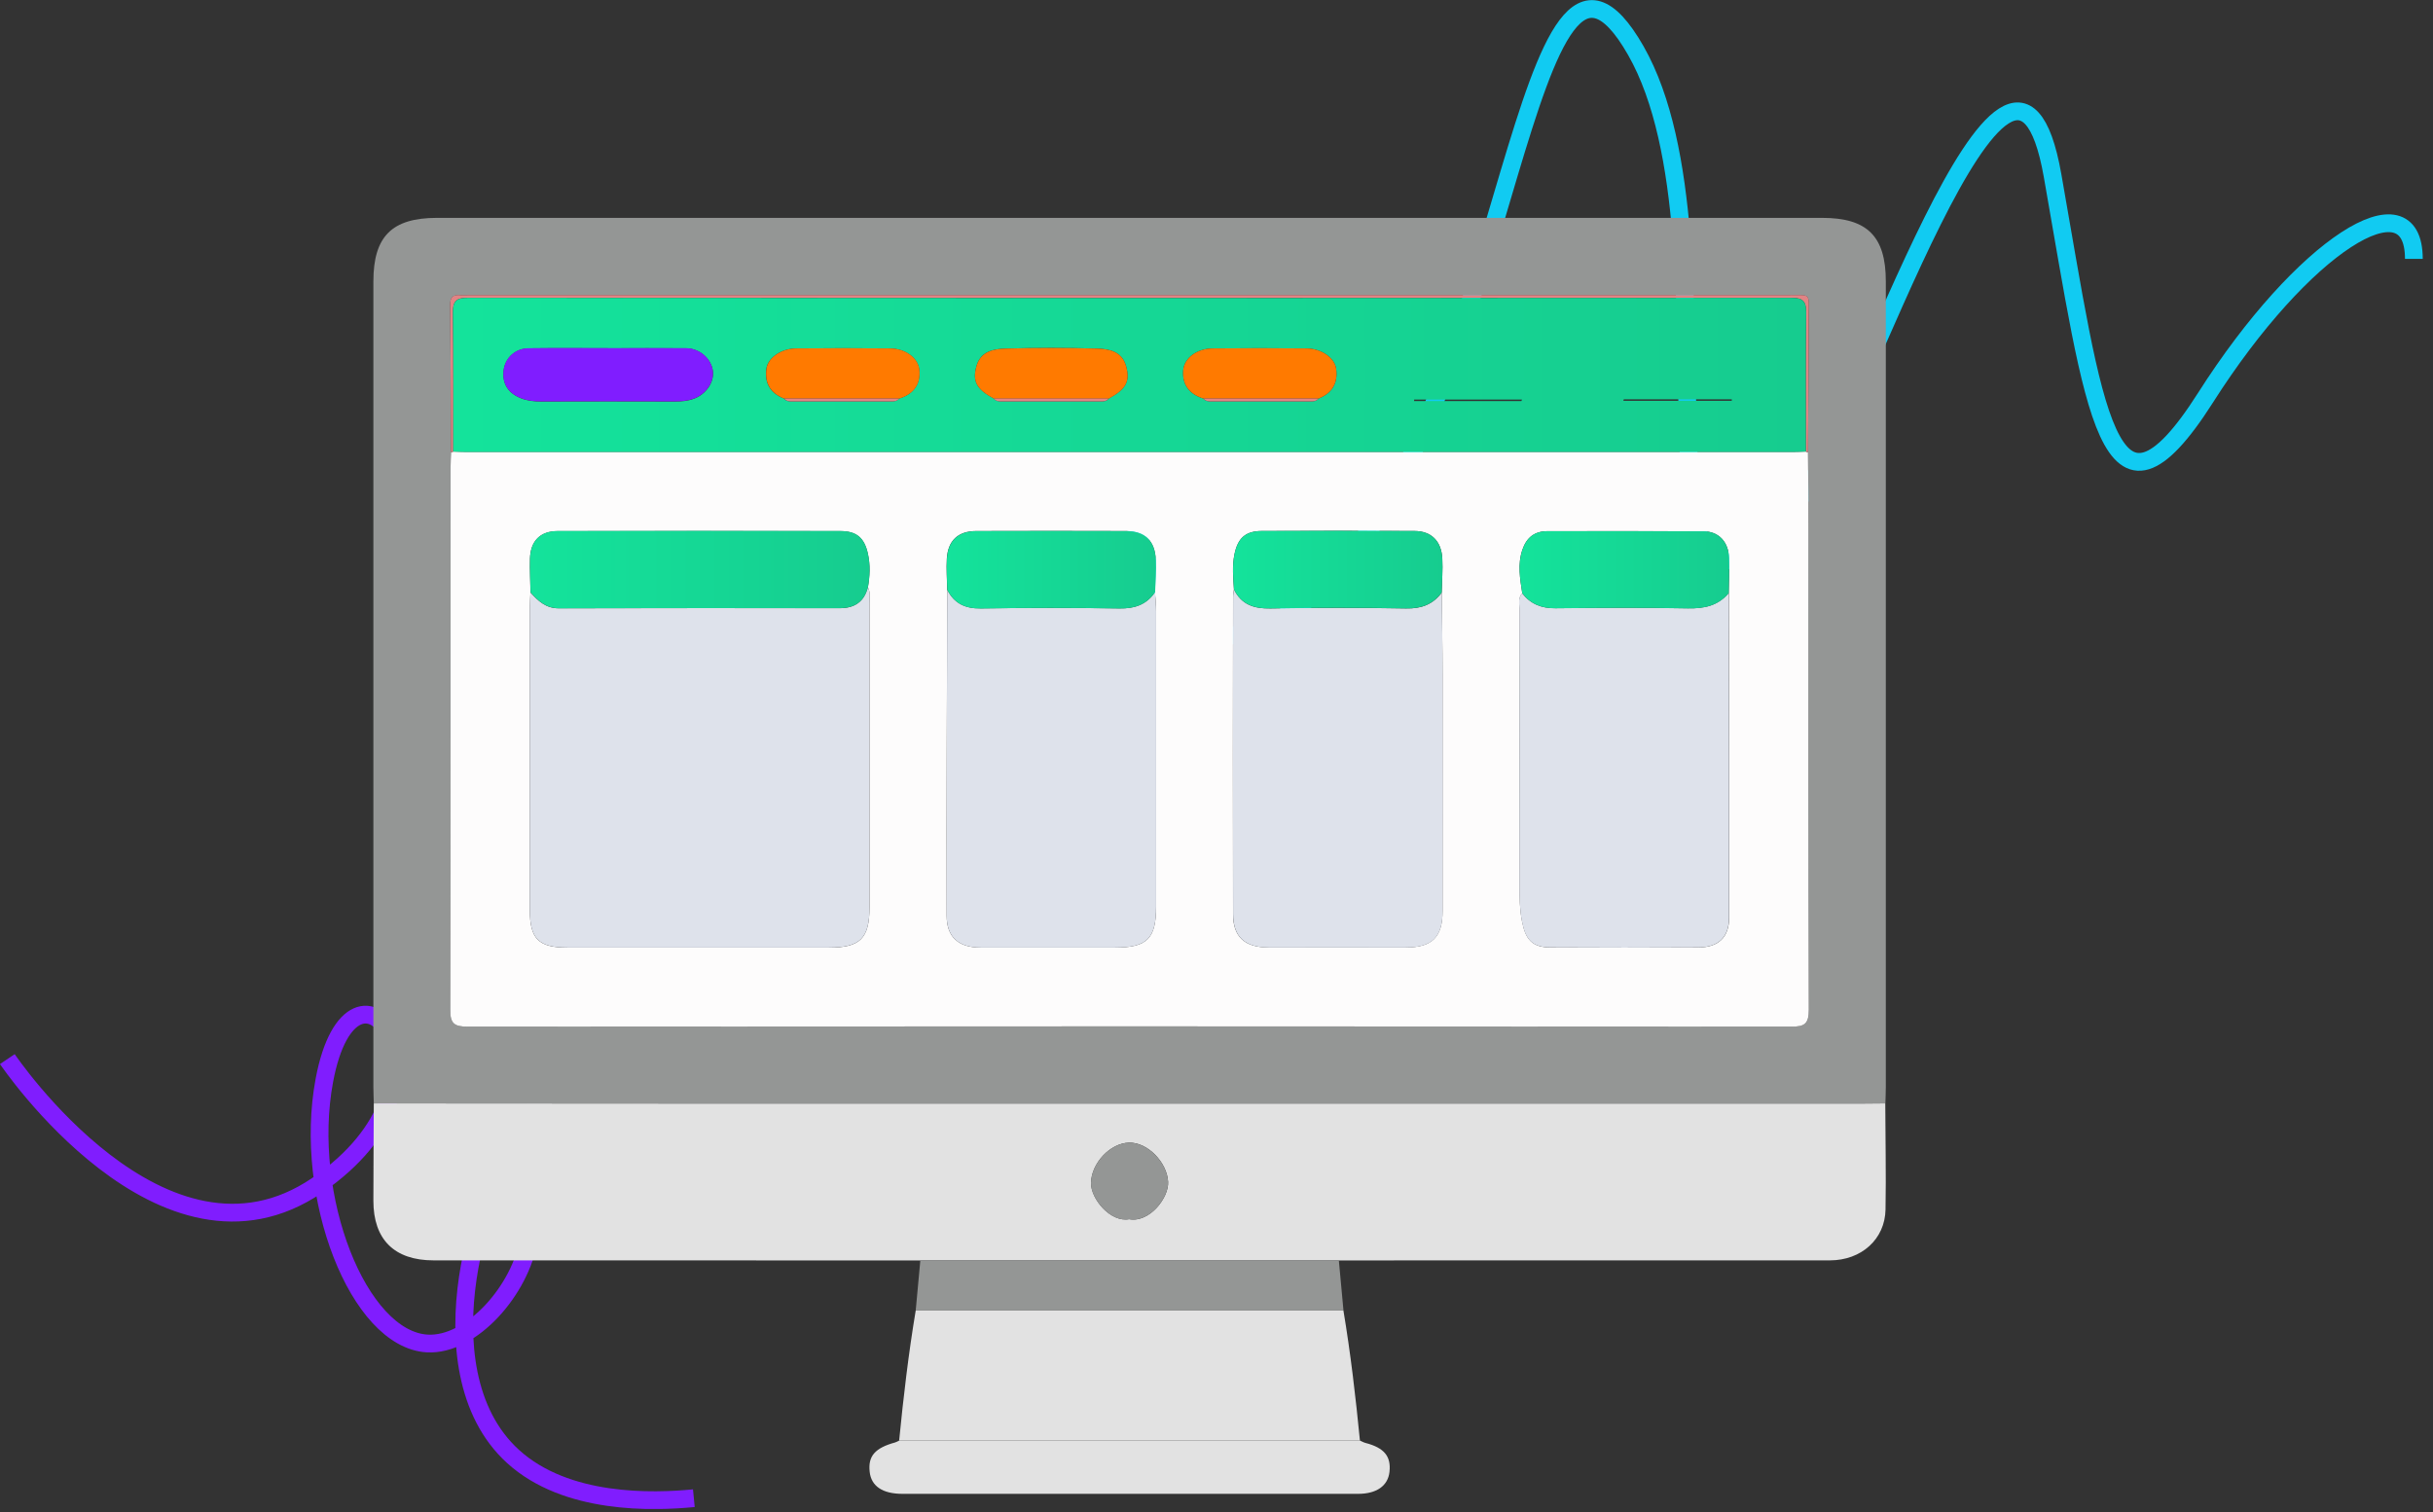
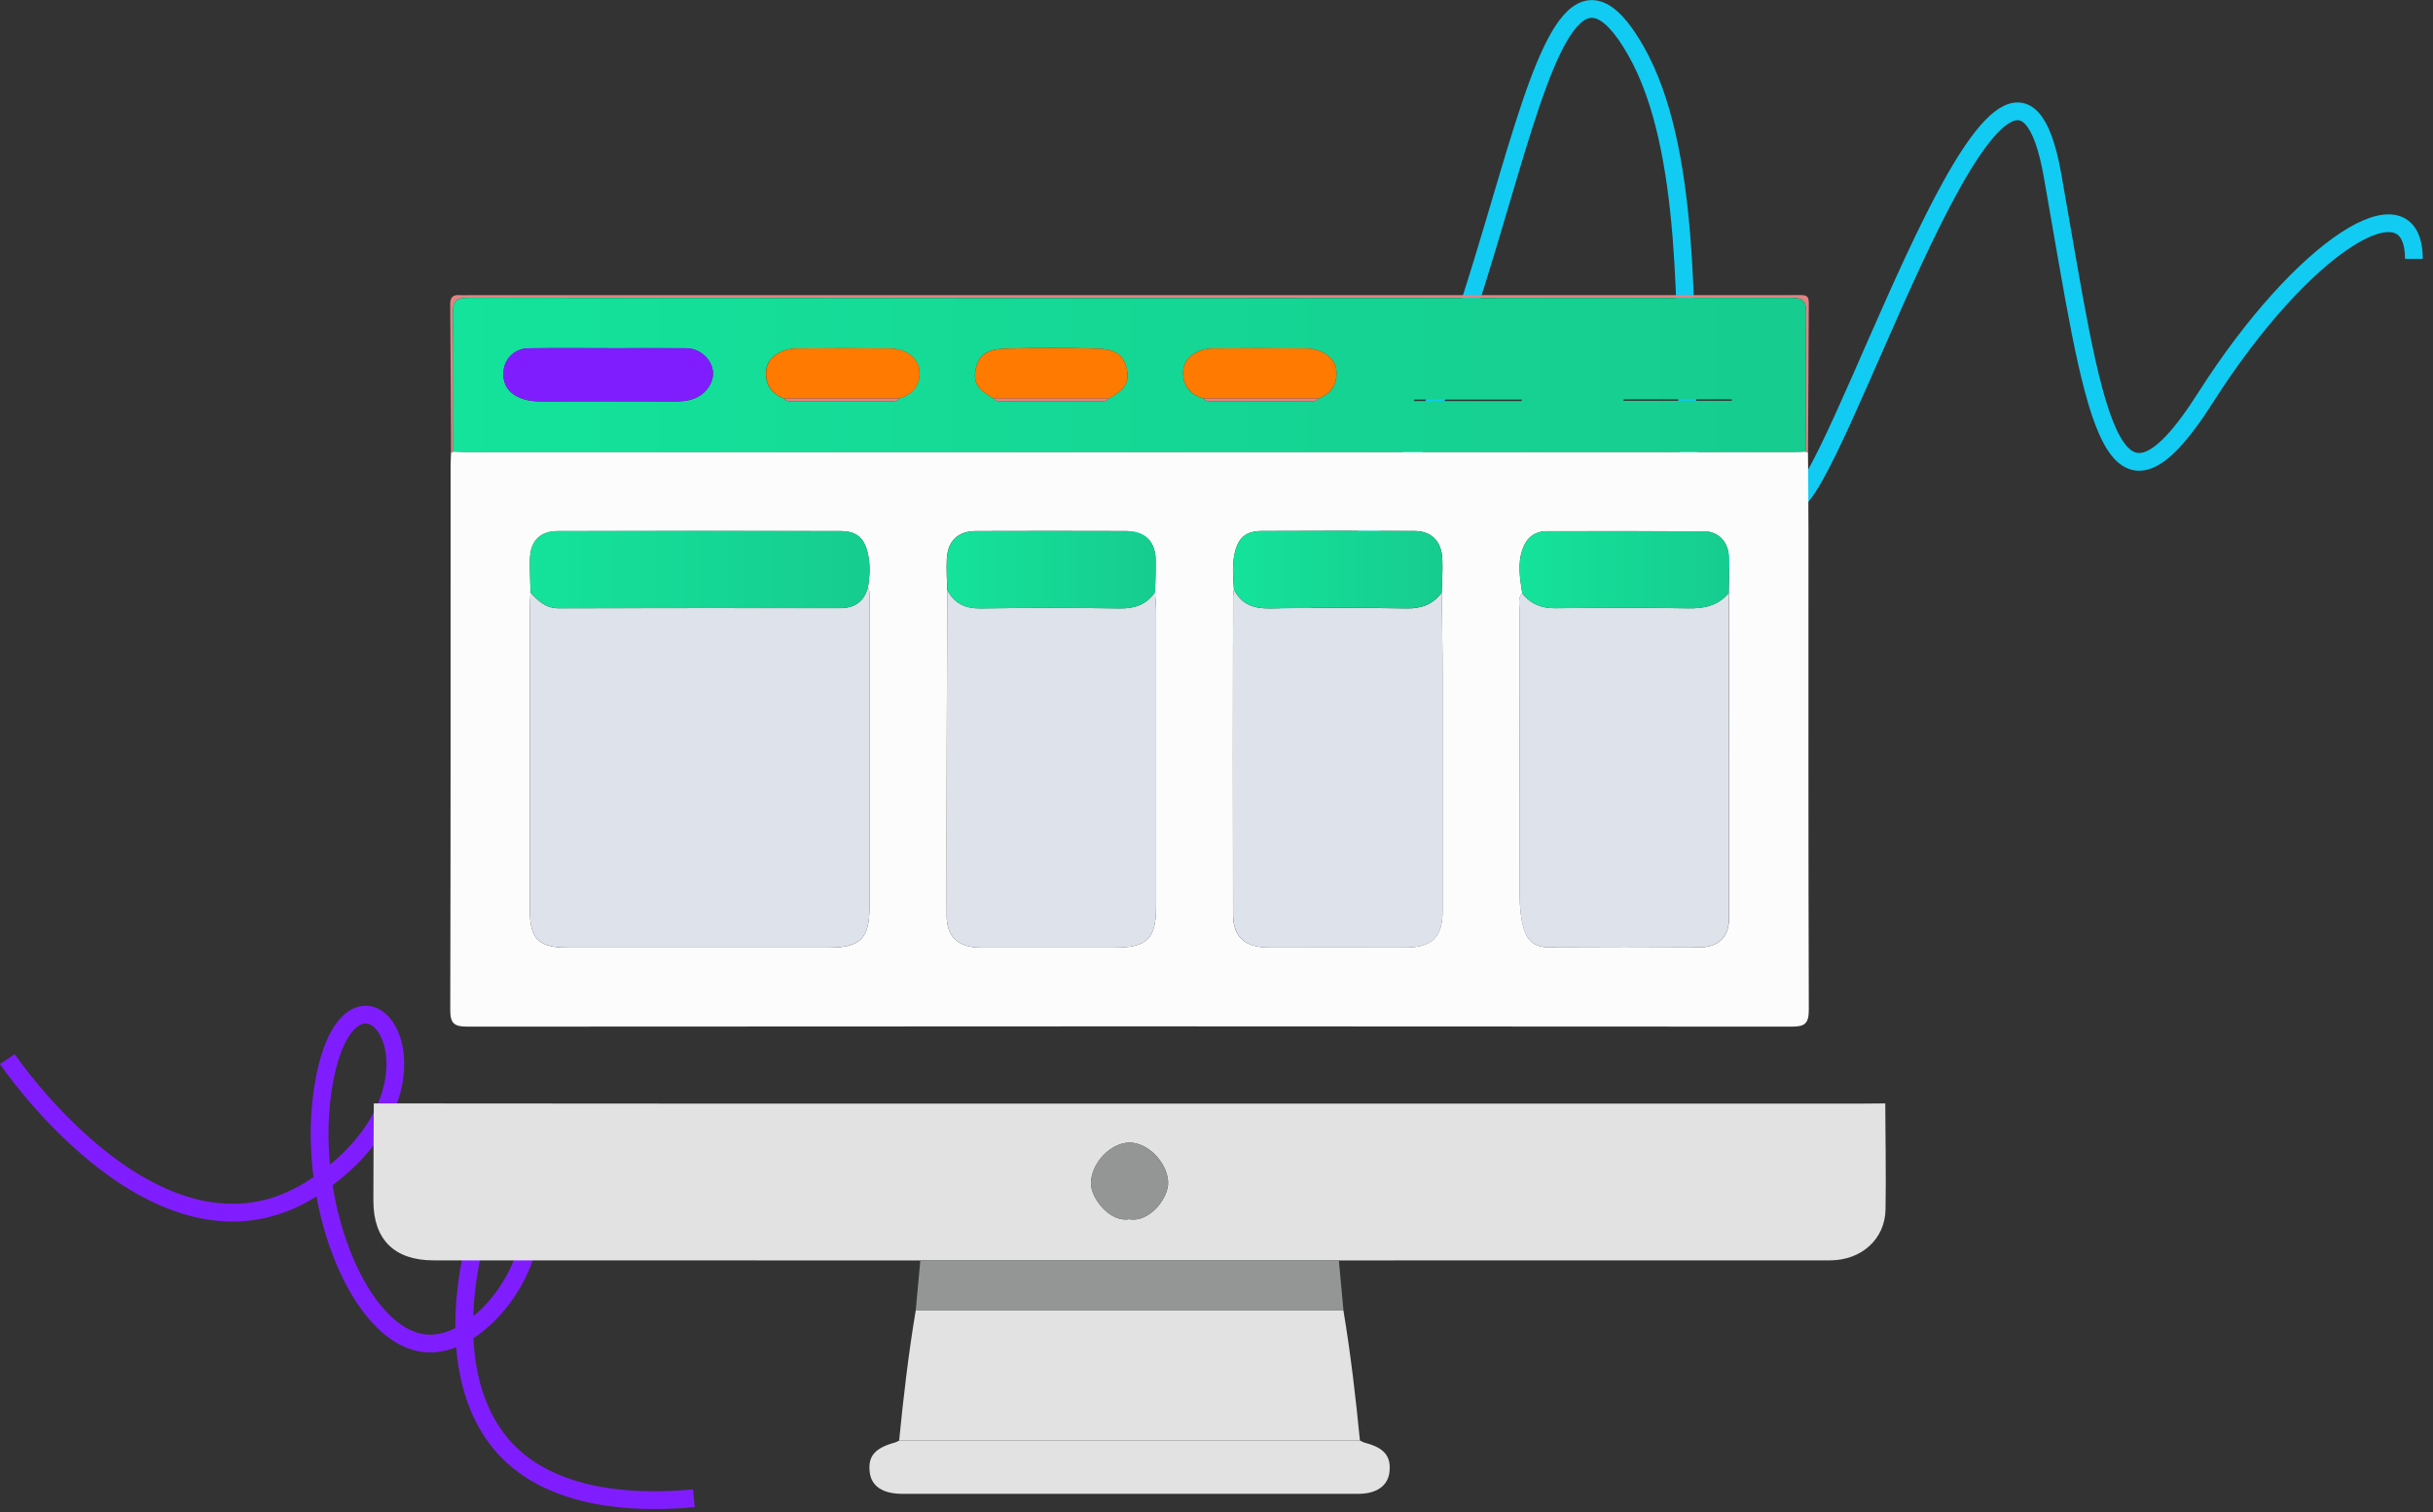
<svg xmlns="http://www.w3.org/2000/svg" width="148" height="92" viewBox="0 0 148 92" fill="none">
  <rect x="0" y="0" width="148" height="92" fill="#333333" stroke="none" />
  <g clip-path="url(#clip0_621_2350)">
    <path d="M0.447 64.441C0.447 64.441 9.922 78.503 19.29 72.124C28.74 65.687 21.493 56.287 19.729 65.744C18.411 72.804 21.802 81.494 25.982 81.743C28.678 81.901 31.681 78.478 32.178 75.374C32.509 73.315 31.811 70.946 31.188 70.943C29.762 70.932 25.323 83.248 31.202 88.612C34.449 91.574 39.723 91.398 42.207 91.157" stroke="#801DFE" stroke-width="1.08" stroke-miterlimit="10" />
    <path d="M68.231 27.586C68.231 27.586 69.922 46.18 80.91 35.193C91.897 24.206 92.743 -8.76 99.504 3.074C106.264 14.907 97.841 44.88 109.645 30.12C113.025 25.894 122.324 -3.687 124.858 10.68C127.393 25.048 128.239 33.501 134.157 24.206C140.072 14.907 146.836 10.68 146.836 15.753" stroke="#11CBF2" stroke-width="1.08" stroke-miterlimit="10" />
-     <path d="M22.738 67.137C22.731 66.809 22.713 66.478 22.713 66.151C22.713 49.807 22.713 33.463 22.713 17.122C22.713 14.386 23.84 13.256 26.583 13.256C54.67 13.256 82.757 13.256 110.845 13.256C113.588 13.256 114.715 14.383 114.715 17.119C114.715 33.463 114.715 49.807 114.715 66.147C114.715 66.475 114.697 66.806 114.689 67.133C114.272 67.133 113.851 67.144 113.433 67.144C89.129 67.144 64.826 67.144 40.522 67.144C34.596 67.144 28.671 67.137 22.745 67.133L22.738 67.137ZM27.44 27.501C27.429 27.8 27.411 28.099 27.411 28.398C27.411 39.41 27.418 50.422 27.389 61.431C27.389 62.266 27.62 62.468 28.433 62.464C55.286 62.443 82.135 62.443 108.987 62.464C109.804 62.464 110.035 62.266 110.031 61.431C109.999 51.708 110.013 41.98 110.009 32.257C110.009 30.673 109.991 29.085 109.981 27.501C109.999 24.718 110.02 21.936 110.027 19.153C110.027 17.81 110.164 17.961 108.825 17.961C82.084 17.961 55.34 17.961 28.599 17.961C28.39 17.961 28.178 17.976 27.969 17.961C27.548 17.929 27.382 18.102 27.386 18.53C27.411 21.521 27.422 24.513 27.44 27.505V27.501Z" fill="#949695" />
    <path d="M22.738 67.136C28.664 67.136 34.589 67.147 40.515 67.147C64.819 67.147 89.122 67.147 113.426 67.147C113.843 67.147 114.265 67.14 114.682 67.136C114.689 69.289 114.736 71.442 114.697 73.591C114.664 75.402 113.228 76.684 111.313 76.687C104.674 76.694 98.036 76.687 91.397 76.687C88.078 76.687 84.759 76.687 81.44 76.691C72.954 76.691 64.469 76.691 55.98 76.691C46.113 76.691 36.245 76.691 26.378 76.687C23.991 76.687 22.709 75.42 22.713 73.051C22.713 71.078 22.731 69.106 22.738 67.133V67.136ZM68.696 74.182C69.93 74.405 71.111 72.871 71.057 71.903C70.993 70.726 69.812 69.494 68.681 69.523C67.522 69.552 66.392 70.783 66.367 71.96C66.345 72.954 67.569 74.401 68.699 74.178L68.696 74.182Z" fill="#E2E2E2" />
    <path d="M81.721 79.738C82.16 82.363 82.466 85.005 82.725 87.651H54.695C54.955 85.005 55.264 82.363 55.703 79.738C64.376 79.738 73.048 79.738 81.721 79.738Z" fill="#E2E2E2" />
    <path d="M54.699 87.652H82.729C82.837 87.699 82.945 87.764 83.056 87.793C84.198 88.088 84.63 88.606 84.522 89.56C84.428 90.406 83.737 90.892 82.617 90.892C73.376 90.892 64.135 90.892 54.897 90.892C53.691 90.892 53 90.428 52.903 89.557C52.795 88.592 53.223 88.102 54.454 87.764C54.541 87.739 54.616 87.688 54.699 87.652Z" fill="#E2E2E2" />
    <path d="M81.72 79.737C73.048 79.737 64.376 79.737 55.703 79.737C55.797 78.722 55.89 77.707 55.984 76.695C64.469 76.695 72.954 76.695 81.443 76.695C81.537 77.71 81.63 78.726 81.724 79.737H81.72Z" fill="#949695" />
    <path d="M109.98 27.502C109.991 29.086 110.009 30.673 110.009 32.257C110.009 41.981 109.998 51.708 110.03 61.432C110.03 62.267 109.8 62.469 108.986 62.465C82.134 62.443 55.285 62.443 28.433 62.465C27.619 62.465 27.385 62.267 27.389 61.432C27.418 50.419 27.407 39.407 27.41 28.398C27.41 28.099 27.428 27.801 27.439 27.502L27.508 27.509L27.569 27.477C27.839 27.484 28.109 27.498 28.375 27.498C55.264 27.498 82.156 27.498 109.044 27.498C109.314 27.498 109.584 27.484 109.85 27.477L109.912 27.509L109.98 27.502ZM70.257 36.037C70.275 35.382 70.329 34.723 70.304 34.072C70.261 32.913 69.649 32.315 68.508 32.311C65.462 32.301 62.417 32.301 59.371 32.311C58.27 32.315 57.661 32.895 57.593 34C57.557 34.623 57.607 35.253 57.618 35.879C57.603 42.492 57.571 49.105 57.586 55.722C57.586 57.025 58.324 57.655 59.648 57.655C62.373 57.663 65.099 57.655 67.824 57.655C69.779 57.655 70.326 57.112 70.326 55.157C70.326 49.17 70.326 43.183 70.326 37.197C70.326 36.808 70.283 36.423 70.261 36.034L70.257 36.037ZM75.06 35.865C75.042 36.012 75.006 36.16 75.006 36.307C75.002 42.744 74.992 49.177 75.006 55.614C75.006 57.004 75.719 57.645 77.162 57.648C79.949 57.659 82.731 57.652 85.518 57.648C87.116 57.648 87.75 57.018 87.75 55.434C87.75 50.646 87.754 45.855 87.75 41.067C87.75 39.393 87.718 37.715 87.7 36.041C87.714 35.357 87.772 34.669 87.736 33.985C87.681 32.923 87.07 32.311 86.047 32.308C82.944 32.293 79.841 32.29 76.741 32.308C75.762 32.311 75.294 32.743 75.092 33.723C74.945 34.432 75.013 35.145 75.06 35.861V35.865ZM105.16 36.088C105.167 35.371 105.203 34.655 105.178 33.939C105.142 32.967 104.548 32.333 103.63 32.326C100.465 32.308 97.297 32.319 94.133 32.319C93.341 32.319 92.858 32.711 92.606 33.449C92.304 34.335 92.466 35.213 92.599 36.099C92.315 36.405 92.441 36.783 92.441 37.128C92.433 42.694 92.433 48.259 92.437 53.825C92.437 54.57 92.437 55.308 92.585 56.053C92.801 57.184 93.215 57.645 94.334 57.648C97.326 57.663 100.321 57.666 103.316 57.648C104.533 57.641 105.181 57.029 105.185 55.837C105.196 49.253 105.178 42.672 105.17 36.088H105.16ZM52.794 35.739C52.913 35.058 52.945 34.378 52.794 33.697C52.581 32.733 52.114 32.315 51.116 32.315C45.382 32.304 39.647 32.304 33.912 32.315C32.857 32.315 32.267 32.923 32.238 33.993C32.22 34.677 32.26 35.364 32.27 36.052C32.256 36.379 32.231 36.711 32.231 37.038C32.231 43.144 32.231 49.253 32.231 55.359C32.231 57.13 32.756 57.655 34.524 57.659C39.823 57.659 45.126 57.659 50.425 57.659C52.322 57.659 52.888 57.101 52.891 55.211C52.891 49.044 52.891 42.877 52.891 36.711C52.891 36.387 52.963 36.048 52.794 35.742V35.739Z" fill="#FDFCFC" />
    <path d="M27.568 27.474L27.507 27.507L27.439 27.5C27.424 24.508 27.41 21.516 27.385 18.525C27.381 18.096 27.547 17.924 27.968 17.956C28.177 17.974 28.386 17.956 28.598 17.956C55.339 17.956 82.083 17.956 108.824 17.956C110.167 17.956 110.03 17.808 110.026 19.148C110.019 21.93 109.998 24.713 109.98 27.496L109.911 27.503L109.85 27.471C109.85 24.656 109.828 21.844 109.868 19.029C109.879 18.316 109.663 18.118 108.957 18.118C82.126 18.136 55.292 18.136 28.461 18.118C27.752 18.118 27.54 18.316 27.55 19.029C27.59 21.844 27.568 24.656 27.568 27.471V27.474Z" fill="#E18384" />
    <path d="M68.696 74.181C67.57 74.404 66.342 72.957 66.364 71.963C66.389 70.786 67.519 69.555 68.678 69.526C69.812 69.497 70.993 70.728 71.054 71.906C71.108 72.874 69.928 74.404 68.693 74.184L68.696 74.181Z" fill="#949695" />
    <path d="M27.569 27.476C27.569 24.661 27.591 21.849 27.551 19.034C27.54 18.321 27.756 18.123 28.462 18.123C55.293 18.141 82.127 18.141 108.958 18.123C109.667 18.123 109.88 18.321 109.869 19.034C109.829 21.849 109.851 24.661 109.851 27.476C109.581 27.483 109.311 27.497 109.044 27.497C82.156 27.497 55.264 27.497 28.376 27.497C28.106 27.497 27.836 27.483 27.569 27.476ZM60.452 24.25C60.574 24.409 60.75 24.427 60.93 24.427C62.943 24.427 64.955 24.427 66.968 24.427C67.148 24.427 67.324 24.412 67.446 24.25C68.494 23.681 68.76 23.206 68.498 22.27C68.246 21.374 67.464 21.23 66.723 21.208C64.872 21.158 63.022 21.158 61.175 21.208C60.434 21.23 59.652 21.37 59.4 22.27C59.138 23.206 59.404 23.681 60.452 24.25ZM73.203 24.25C73.325 24.409 73.502 24.427 73.682 24.427C75.698 24.427 77.71 24.427 79.726 24.427C79.906 24.427 80.082 24.409 80.205 24.25C81.051 23.923 81.404 23.296 81.274 22.414C81.18 21.77 80.381 21.212 79.492 21.201C77.58 21.18 75.665 21.18 73.754 21.201C72.81 21.212 72.04 21.777 71.975 22.526C71.9 23.408 72.353 23.991 73.203 24.25ZM54.695 24.25C55.548 23.991 55.998 23.408 55.923 22.526C55.862 21.781 55.088 21.215 54.144 21.201C52.233 21.18 50.318 21.18 48.406 21.201C47.517 21.212 46.718 21.77 46.62 22.414C46.491 23.296 46.844 23.923 47.69 24.25C47.812 24.409 47.988 24.427 48.168 24.427C50.184 24.427 52.197 24.427 54.213 24.427C54.393 24.427 54.569 24.409 54.692 24.25H54.695ZM36.983 21.187C35.37 21.187 33.758 21.172 32.145 21.194C31.346 21.205 30.719 21.777 30.633 22.562C30.546 23.375 30.935 23.933 31.688 24.232C32.08 24.387 32.487 24.43 32.915 24.43C35.633 24.419 38.351 24.423 41.069 24.43C41.462 24.43 41.84 24.398 42.21 24.261C42.948 23.995 43.463 23.246 43.362 22.555C43.251 21.806 42.552 21.197 41.735 21.19C40.151 21.176 38.571 21.187 36.987 21.19L36.983 21.187ZM92.549 24.401C92.56 24.373 92.571 24.34 92.582 24.311H86.022C86.022 24.34 86.022 24.373 86.022 24.401H92.546H92.549ZM98.777 24.297C98.766 24.326 98.759 24.358 98.748 24.387H105.344C105.344 24.358 105.344 24.326 105.344 24.297H98.777Z" fill="url(#paint0_linear_621_2350)" />
    <path d="M52.794 35.738C52.963 36.048 52.891 36.383 52.891 36.707C52.895 42.873 52.895 49.04 52.891 55.207C52.891 57.093 52.326 57.655 50.425 57.655C45.126 57.655 39.823 57.655 34.524 57.655C32.756 57.655 32.23 57.126 32.23 55.355C32.23 49.249 32.23 43.14 32.23 37.034C32.23 36.707 32.256 36.376 32.27 36.048C32.734 36.563 33.199 37.016 33.991 37.013C39.69 36.995 45.389 37.002 51.087 37.005C51.977 37.005 52.563 36.62 52.79 35.738H52.794Z" fill="#DEE2EB" />
    <path d="M105.164 36.086C105.171 42.67 105.189 49.251 105.178 55.835C105.178 57.027 104.53 57.639 103.31 57.646C100.318 57.664 97.323 57.664 94.328 57.646C93.204 57.639 92.794 57.182 92.578 56.051C92.434 55.306 92.43 54.568 92.43 53.823C92.43 48.257 92.427 42.692 92.434 37.126C92.434 36.78 92.308 36.402 92.593 36.096C93.107 36.755 93.77 37.018 94.612 37.007C97.301 36.978 99.99 36.96 102.68 37.014C103.67 37.032 104.505 36.86 105.156 36.082L105.164 36.086Z" fill="#DEE2EB" />
    <path d="M87.704 36.044C87.722 37.718 87.751 39.395 87.754 41.069C87.761 45.857 87.754 50.649 87.754 55.437C87.754 57.024 87.121 57.651 85.522 57.651C82.736 57.651 79.953 57.658 77.167 57.651C75.719 57.644 75.014 57.003 75.01 55.617C74.996 49.18 75.003 42.747 75.01 36.31C75.01 36.162 75.046 36.015 75.064 35.867C75.522 36.792 76.278 37.041 77.278 37.023C80.029 36.972 82.783 36.972 85.533 37.023C86.458 37.041 87.168 36.785 87.707 36.047L87.704 36.044Z" fill="#DEE2EB" />
    <path d="M70.262 36.034C70.284 36.422 70.327 36.808 70.327 37.197C70.33 43.183 70.327 49.17 70.327 55.157C70.327 57.108 69.78 57.655 67.825 57.655C65.1 57.655 62.374 57.659 59.649 57.655C58.324 57.655 57.59 57.025 57.586 55.722C57.576 49.109 57.604 42.496 57.619 35.879C58.044 36.721 58.713 37.035 59.66 37.02C62.472 36.98 65.283 36.977 68.095 37.02C69.016 37.035 69.733 36.797 70.258 36.034H70.262Z" fill="#DEE2EB" />
    <path d="M52.795 35.736C52.568 36.618 51.981 37.003 51.092 37.003C45.393 37.003 39.695 36.992 33.996 37.011C33.204 37.011 32.739 36.56 32.275 36.046C32.261 35.358 32.221 34.67 32.243 33.986C32.271 32.917 32.862 32.312 33.917 32.309C39.651 32.298 45.386 32.298 51.121 32.309C52.118 32.309 52.586 32.727 52.799 33.691C52.946 34.372 52.917 35.052 52.799 35.733L52.795 35.736Z" fill="url(#paint1_linear_621_2350)" />
    <path d="M70.262 36.037C69.737 36.797 69.02 37.038 68.099 37.023C65.287 36.977 62.475 36.98 59.664 37.023C58.717 37.038 58.044 36.721 57.623 35.882C57.612 35.256 57.561 34.626 57.601 34.003C57.666 32.898 58.278 32.318 59.379 32.315C62.425 32.304 65.471 32.304 68.516 32.315C69.657 32.318 70.266 32.916 70.312 34.075C70.338 34.73 70.284 35.386 70.266 36.041L70.262 36.037Z" fill="url(#paint2_linear_621_2350)" />
    <path d="M87.704 36.042C87.164 36.78 86.454 37.036 85.529 37.018C82.779 36.968 80.025 36.968 77.275 37.018C76.274 37.036 75.518 36.784 75.061 35.862C75.017 35.15 74.949 34.433 75.093 33.724C75.294 32.745 75.763 32.316 76.742 32.309C79.845 32.291 82.948 32.295 86.048 32.309C87.07 32.313 87.682 32.925 87.736 33.987C87.772 34.671 87.715 35.358 87.7 36.042H87.704Z" fill="url(#paint3_linear_621_2350)" />
    <path d="M105.165 36.086C104.513 36.86 103.678 37.036 102.688 37.018C99.999 36.964 97.309 36.982 94.62 37.011C93.778 37.018 93.115 36.759 92.601 36.1C92.467 35.218 92.309 34.34 92.608 33.451C92.86 32.709 93.342 32.317 94.134 32.32C97.299 32.32 100.467 32.313 103.631 32.327C104.549 32.331 105.143 32.965 105.179 33.94C105.204 34.657 105.172 35.373 105.161 36.089L105.165 36.086Z" fill="url(#paint4_linear_621_2350)" />
    <path d="M36.983 21.182C38.567 21.182 40.148 21.171 41.731 21.182C42.552 21.189 43.251 21.794 43.359 22.547C43.459 23.238 42.945 23.986 42.207 24.253C41.836 24.386 41.458 24.422 41.066 24.422C38.347 24.415 35.63 24.415 32.911 24.422C32.487 24.422 32.076 24.379 31.684 24.224C30.931 23.929 30.543 23.367 30.629 22.554C30.712 21.769 31.342 21.197 32.141 21.186C33.754 21.164 35.367 21.178 36.98 21.178L36.983 21.182Z" fill="#801DFF" />
    <path d="M47.697 24.249C46.851 23.921 46.498 23.295 46.628 22.413C46.721 21.769 47.52 21.211 48.413 21.2C50.325 21.178 52.24 21.178 54.152 21.2C55.095 21.211 55.865 21.779 55.93 22.525C56.006 23.407 55.556 23.99 54.702 24.249C52.37 24.249 50.033 24.249 47.7 24.249H47.697Z" fill="#FF7A00" />
    <path d="M73.203 24.249C72.353 23.986 71.899 23.407 71.975 22.525C72.04 21.779 72.81 21.214 73.753 21.2C75.665 21.178 77.58 21.178 79.492 21.2C80.381 21.211 81.18 21.769 81.274 22.413C81.403 23.295 81.05 23.921 80.204 24.249C77.872 24.249 75.539 24.249 73.203 24.249Z" fill="#FF7A00" />
    <path d="M60.452 24.252C59.405 23.683 59.138 23.208 59.401 22.272C59.653 21.375 60.434 21.231 61.176 21.21C63.026 21.159 64.877 21.159 66.723 21.21C67.465 21.231 68.246 21.372 68.498 22.272C68.761 23.208 68.495 23.683 67.447 24.252C65.114 24.252 62.785 24.252 60.452 24.252Z" fill="#FF7A00" />
    <path d="M47.697 24.248C50.03 24.248 52.367 24.248 54.699 24.248C54.577 24.406 54.401 24.424 54.221 24.424C52.205 24.424 50.192 24.424 48.176 24.424C47.996 24.424 47.82 24.406 47.697 24.248Z" fill="#E18384" />
    <path d="M60.451 24.248C62.784 24.248 65.113 24.248 67.446 24.248C67.324 24.406 67.147 24.424 66.967 24.424C64.955 24.424 62.942 24.424 60.93 24.424C60.75 24.424 60.574 24.41 60.451 24.248Z" fill="#E18384" />
    <path d="M73.203 24.248C75.536 24.248 77.869 24.248 80.205 24.248C80.083 24.406 79.906 24.424 79.726 24.424C77.71 24.424 75.698 24.424 73.682 24.424C73.502 24.424 73.326 24.406 73.203 24.248Z" fill="#E18384" />
  </g>
  <defs>
    <linearGradient id="paint0_linear_621_2350" x1="27.551" y1="22.81" x2="109.872" y2="22.81" gradientUnits="userSpaceOnUse">
      <stop stop-color="#14E39B" />
      <stop offset="1" stop-color="#16CC8F" />
    </linearGradient>
    <linearGradient id="paint1_linear_621_2350" x1="32.239" y1="34.656" x2="52.899" y2="34.656" gradientUnits="userSpaceOnUse">
      <stop stop-color="#14E39B" />
      <stop offset="1" stop-color="#16CC8F" />
    </linearGradient>
    <linearGradient id="paint2_linear_621_2350" x1="57.583" y1="34.662" x2="70.316" y2="34.662" gradientUnits="userSpaceOnUse">
      <stop stop-color="#14E39B" />
      <stop offset="1" stop-color="#16CC8F" />
    </linearGradient>
    <linearGradient id="paint3_linear_621_2350" x1="75.007" y1="34.66" x2="87.754" y2="34.66" gradientUnits="userSpaceOnUse">
      <stop stop-color="#14E39B" />
      <stop offset="1" stop-color="#16CC8F" />
    </linearGradient>
    <linearGradient id="paint4_linear_621_2350" x1="92.439" y1="34.667" x2="105.19" y2="34.667" gradientUnits="userSpaceOnUse">
      <stop stop-color="#14E39B" />
      <stop offset="1" stop-color="#16CC8F" />
    </linearGradient>
    <clipPath id="clip0_621_2350">
      <rect width="147.377" height="91.811" fill="white" transform="translate(0 0.002)" />
    </clipPath>
  </defs>
</svg>